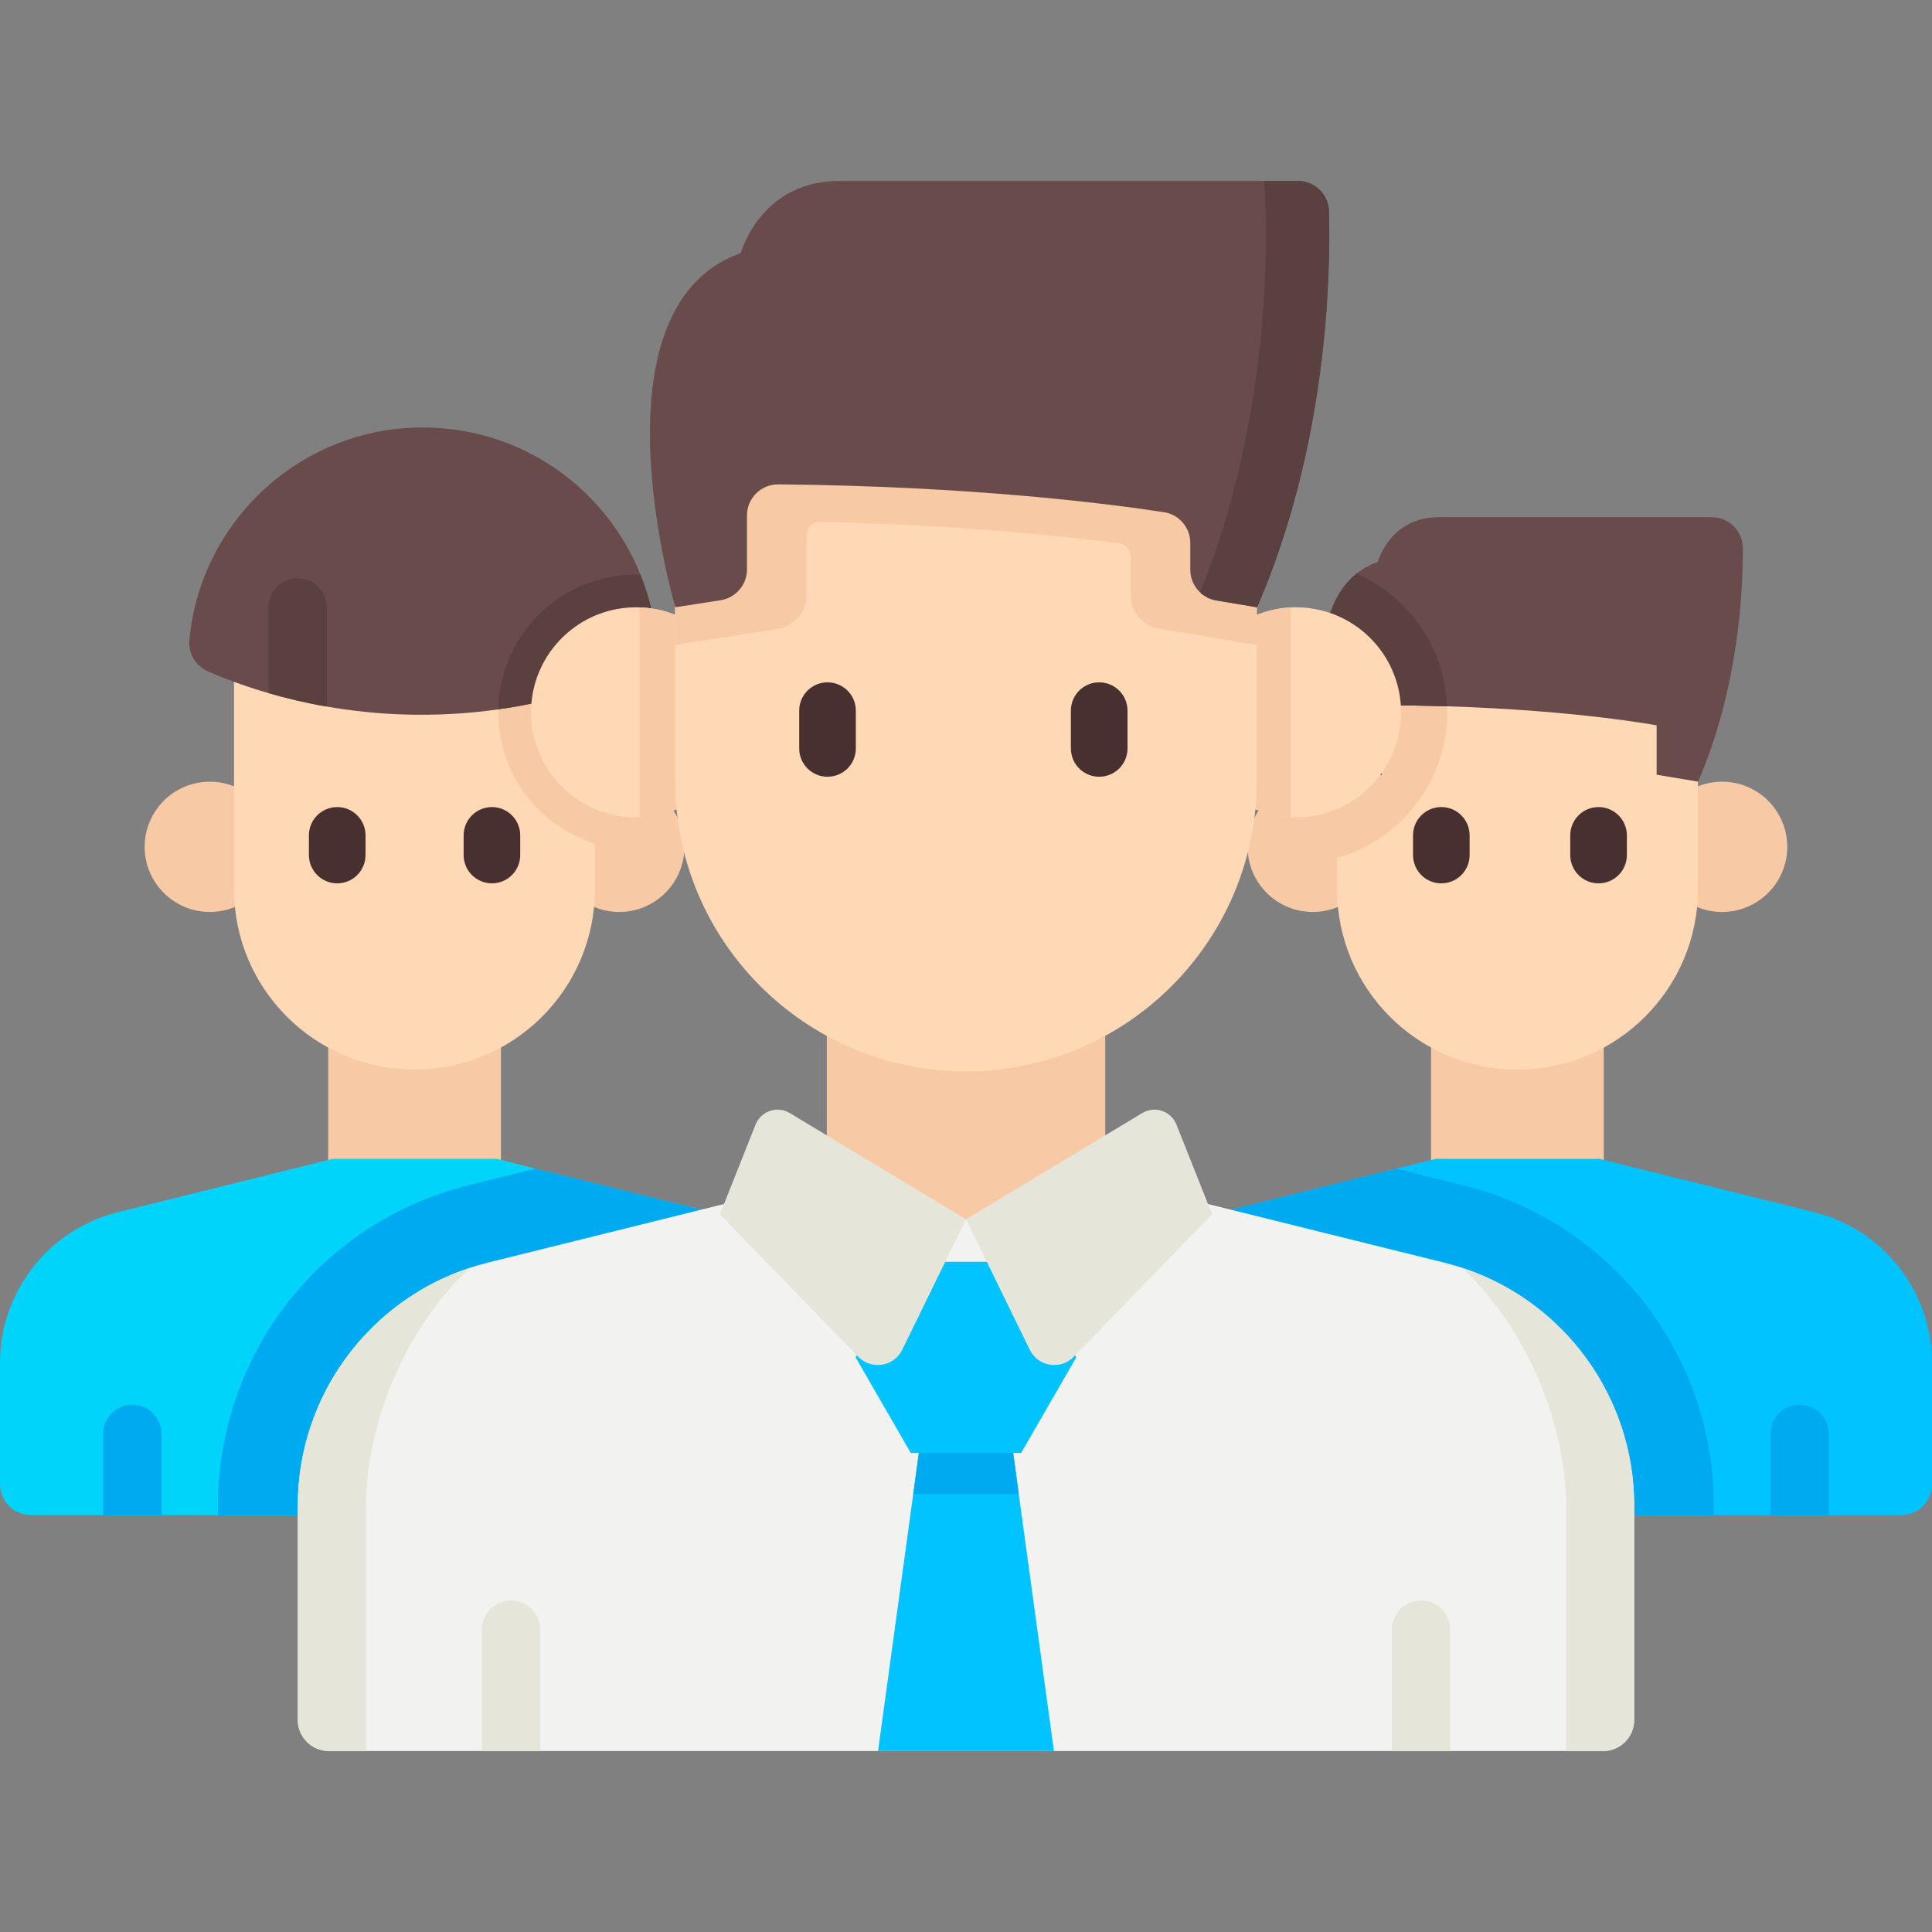
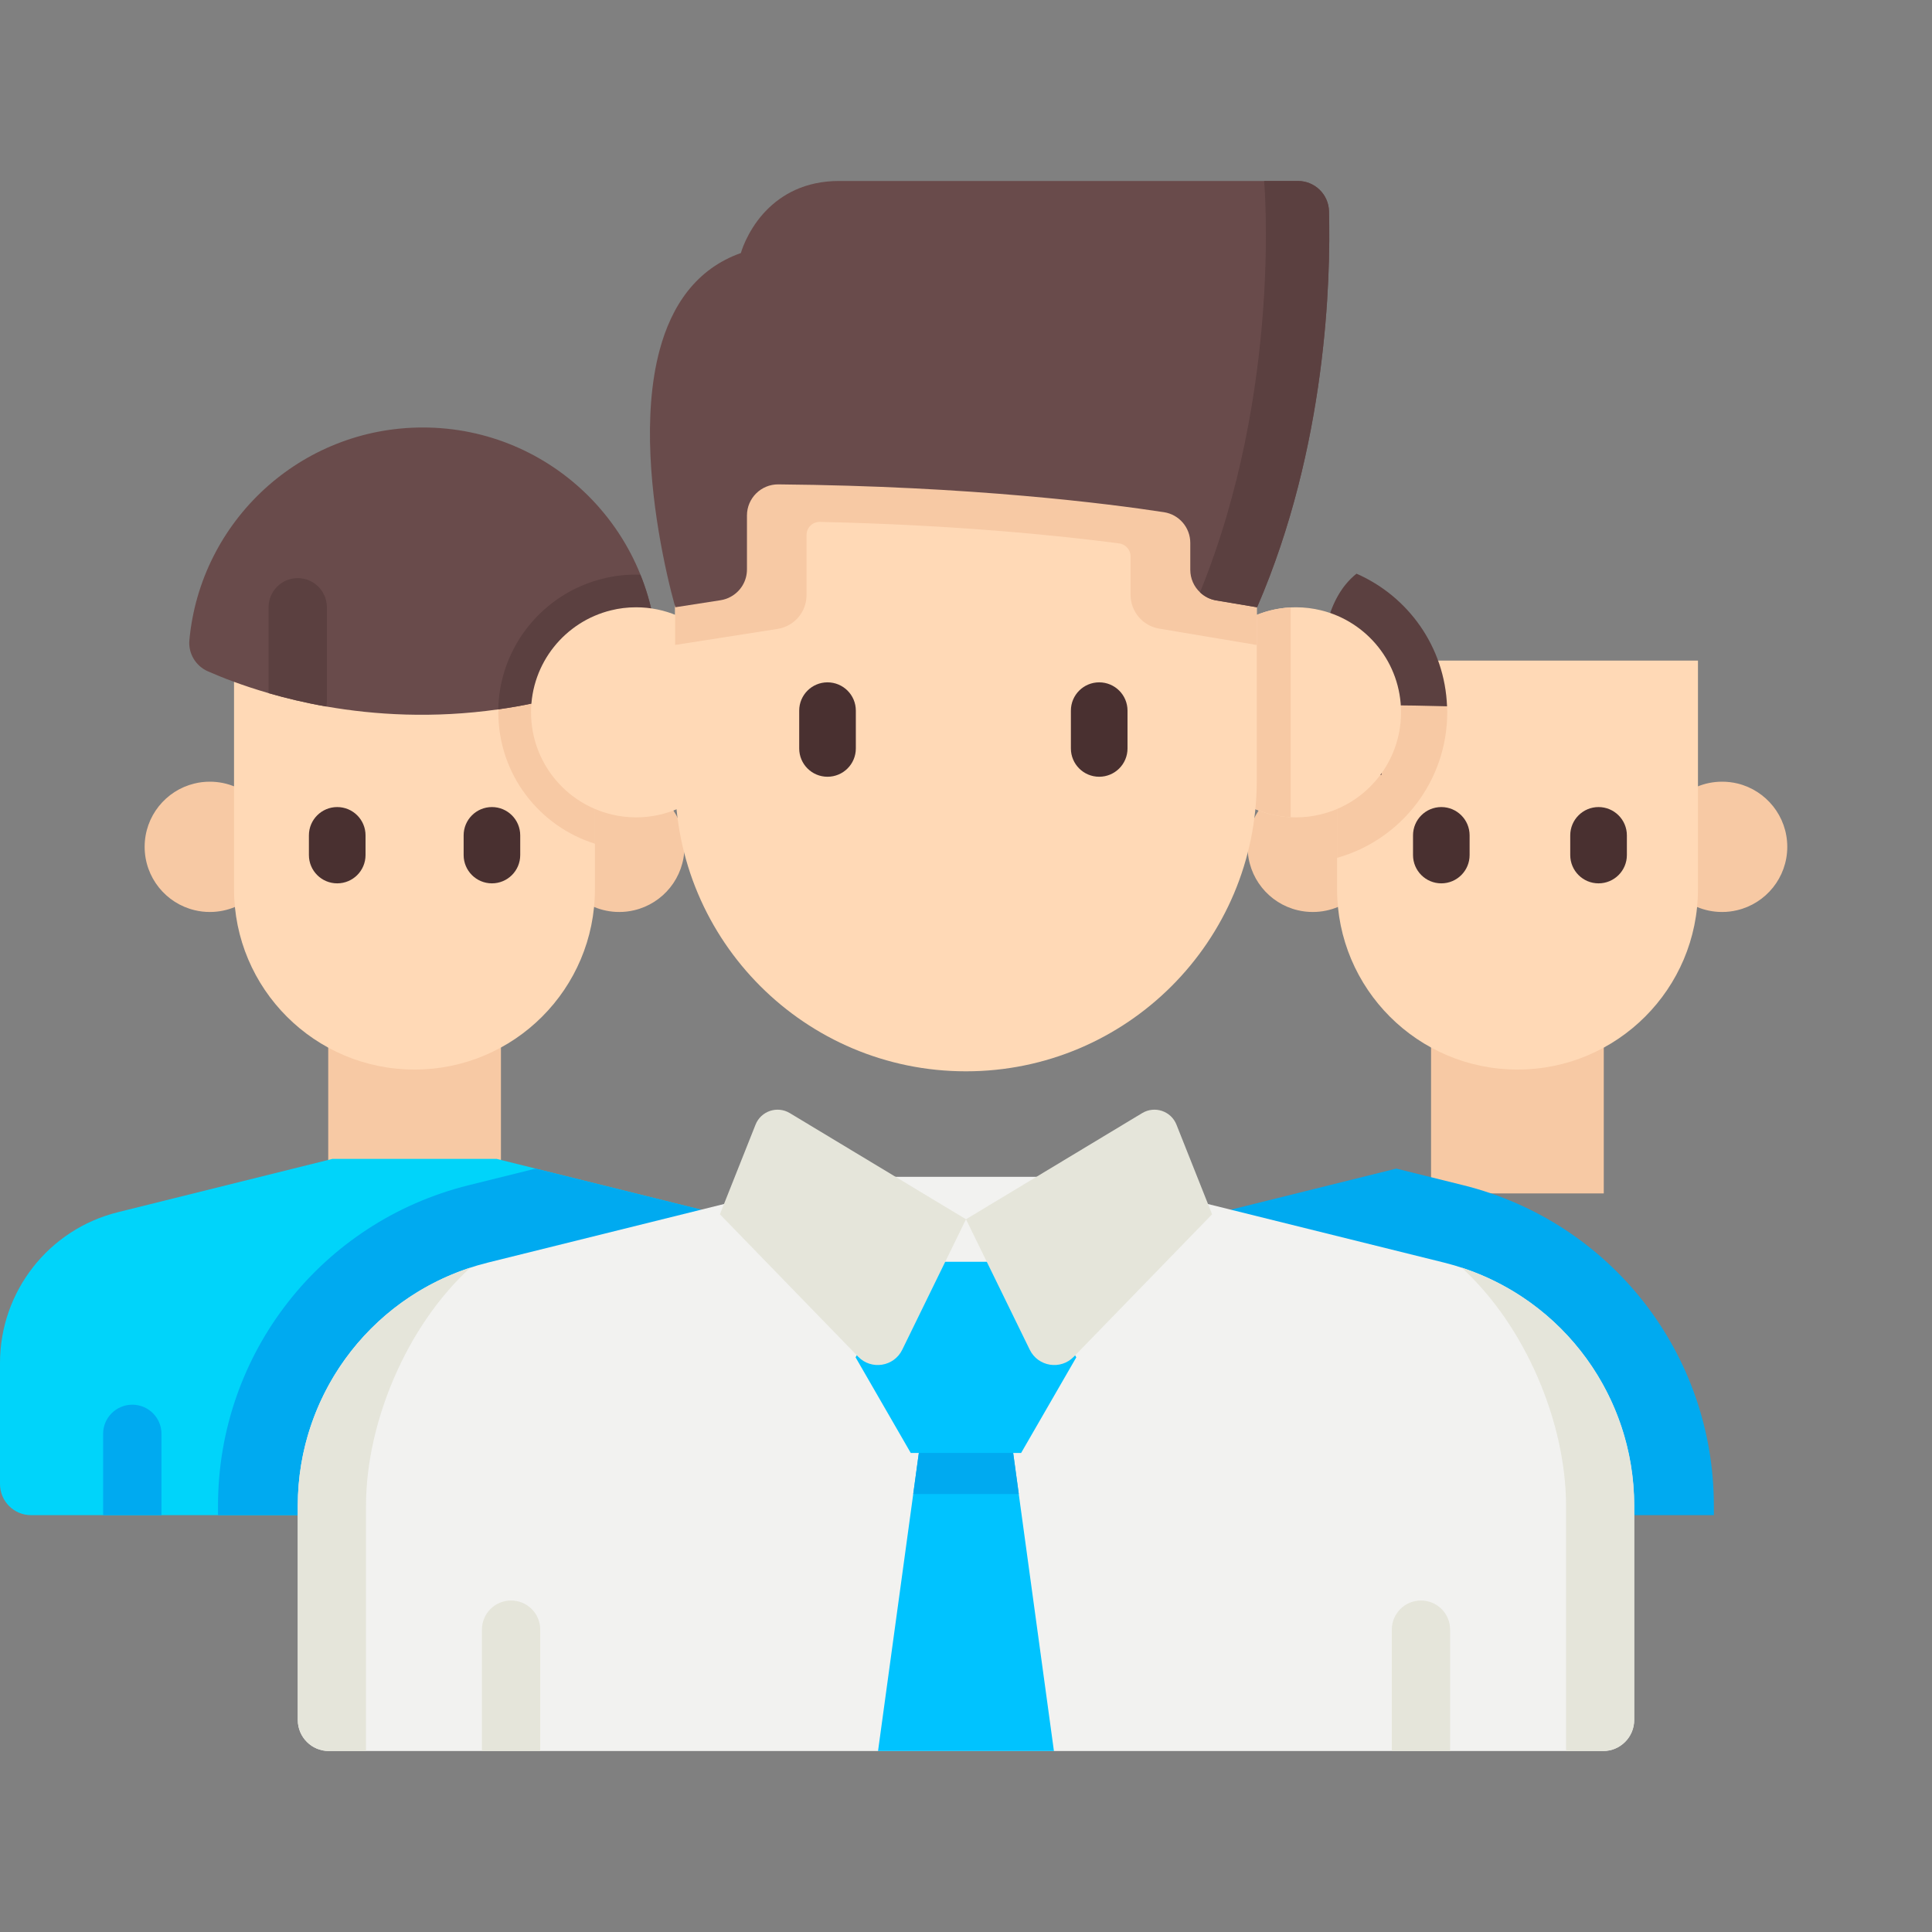
<svg xmlns="http://www.w3.org/2000/svg" width="45" height="45" viewBox="0 0 45 45" fill="none">
  <rect x="0" y="0" width="45" height="45" fill="#808080" stroke="none" />
  <g clip-path="url(#clip0)">
    <path d="M37.355 24.07H33.332V27.797H37.355V24.07Z" fill="#F7C9A4" />
    <path d="M41.629 19.724C41.629 20.442 41.13 21.044 40.46 21.201C40.348 21.228 40.232 21.242 40.112 21.242C39.273 21.242 38.594 20.563 38.594 19.724C38.594 18.886 39.273 18.207 40.112 18.207C40.237 18.207 40.358 18.222 40.474 18.25C41.137 18.413 41.629 19.011 41.629 19.724Z" fill="#F7C9A4" />
    <path d="M32.094 19.724C32.094 20.563 31.415 21.242 30.577 21.242C30.456 21.242 30.339 21.228 30.227 21.201C29.557 21.044 29.059 20.442 29.059 19.724C29.059 19.011 29.551 18.413 30.214 18.251C30.33 18.222 30.452 18.207 30.577 18.207C31.415 18.207 32.094 18.886 32.094 19.724Z" fill="#F7C9A4" />
-     <path d="M39.549 15.387V20.709C39.549 23.03 37.666 24.912 35.346 24.912C33.024 24.912 31.143 23.03 31.143 20.709V15.387H39.549Z" fill="#FFD9B6" />
+     <path d="M39.549 15.387V20.709C39.549 23.03 37.666 24.912 35.346 24.912C33.024 24.912 31.143 23.03 31.143 20.709V15.387H39.549" fill="#FFD9B6" />
    <path d="M33.709 16.591C33.709 18.205 32.623 19.566 31.143 19.981V15.387H33.497C33.634 15.762 33.709 16.168 33.709 16.591Z" fill="#F7C9A4" />
-     <path d="M39.551 18.206L38.586 18.045V16.895C38.586 16.895 36.751 16.547 33.704 16.451C33.225 16.437 32.716 16.428 32.179 16.428V18.045L31.144 18.206C31.144 18.206 30.072 14.585 31.595 13.362C31.736 13.248 31.901 13.155 32.091 13.088C32.091 13.088 32.372 12.046 33.513 12.046H39.87C40.268 12.046 40.592 12.367 40.594 12.765C40.599 13.869 40.473 16.078 39.551 18.206Z" fill="#694B4B" />
    <path d="M33.704 16.451C33.225 16.437 32.716 16.428 32.179 16.428V18.045L31.144 18.206C31.144 18.206 30.072 14.584 31.595 13.362C32.799 13.888 33.651 15.067 33.704 16.451Z" fill="#5B4040" />
-     <path d="M45.001 31.746V34.566C45.001 34.967 44.676 35.291 44.276 35.291H25.689V31.746C25.689 30.083 26.821 28.633 28.436 28.234L28.669 28.176L32.524 27.219L33.432 26.993H37.258L42.252 28.234C43.867 28.633 45.001 30.083 45.001 31.746Z" fill="#00C3FF" />
    <path d="M39.919 35.07V35.291H25.688V31.746C25.688 30.083 26.82 28.634 28.434 28.234L32.522 27.219L34.082 27.606C37.519 28.46 39.919 31.529 39.919 35.07Z" fill="#00AAF0" />
    <path d="M28.771 35.971C28.396 35.971 28.092 35.666 28.092 35.291V33.397C28.092 33.022 28.396 32.718 28.771 32.718C29.146 32.718 29.45 33.022 29.45 33.397V35.291C29.45 35.666 29.146 35.971 28.771 35.971Z" fill="#00AAF0" />
-     <path d="M42.596 33.397V35.291H41.238V33.397C41.238 33.021 41.542 32.718 41.917 32.718C42.292 32.718 42.596 33.021 42.596 33.397Z" fill="#00AAF0" />
    <path d="M11.668 23.329H7.645V27.41H11.668V23.329Z" fill="#F7C9A4" />
    <path d="M15.942 19.724C15.942 20.442 15.443 21.044 14.773 21.201C14.661 21.228 14.544 21.242 14.424 21.242C13.586 21.242 12.906 20.563 12.906 19.724C12.906 18.886 13.586 18.207 14.424 18.207C14.549 18.207 14.671 18.222 14.786 18.25C15.45 18.413 15.942 19.011 15.942 19.724Z" fill="#F7C9A4" />
    <path d="M6.405 19.724C6.405 20.563 5.726 21.242 4.887 21.242C4.767 21.242 4.65 21.228 4.538 21.201C3.868 21.044 3.369 20.442 3.369 19.724C3.369 19.011 3.861 18.413 4.524 18.251C4.64 18.222 4.762 18.207 4.887 18.207C5.725 18.207 6.405 18.886 6.405 19.724Z" fill="#F7C9A4" />
    <path d="M13.857 15.387V20.709C13.857 23.03 11.976 24.912 9.654 24.912C7.334 24.912 5.451 23.03 5.451 20.709V15.387H13.857Z" fill="#FFD9B6" />
    <path d="M13.859 15.387V19.652C12.555 19.247 11.607 18.031 11.607 16.591C11.607 16.165 11.691 15.759 11.842 15.387H13.859V15.387Z" fill="#F7C9A4" />
    <path d="M19.311 31.746V35.291H0.724C0.324 35.291 0 34.967 0 34.566V31.746C0 30.083 1.134 28.633 2.748 28.234L7.742 26.993H11.569L12.477 27.219L16.331 28.176L16.565 28.234C18.179 28.633 19.311 30.083 19.311 31.746Z" fill="#00D4FA" />
    <path d="M19.31 31.746V35.291H5.078V35.07C5.078 31.529 7.479 28.46 10.916 27.606L12.475 27.219L16.563 28.233C18.178 28.634 19.31 30.082 19.31 31.746Z" fill="#00AAF0" />
    <path d="M3.761 33.397V35.291H2.402V33.397C2.402 33.021 2.707 32.718 3.081 32.718C3.456 32.717 3.761 33.021 3.761 33.397Z" fill="#00AAF0" />
    <path d="M16.23 35.971C15.855 35.971 15.551 35.666 15.551 35.291V33.397C15.551 33.022 15.855 32.718 16.23 32.718C16.605 32.718 16.909 33.022 16.909 33.397V35.291C16.909 35.666 16.605 35.971 16.23 35.971Z" fill="#00AAF0" />
    <path d="M15.31 15.417C14.014 16.018 12.767 16.358 11.608 16.522C10.091 16.738 8.726 16.652 7.602 16.456C7.104 16.369 6.653 16.259 6.258 16.145C5.644 15.968 5.162 15.777 4.841 15.636C4.558 15.511 4.383 15.22 4.411 14.911C4.668 12.132 7.004 9.957 9.849 9.957C11.356 9.957 12.722 10.568 13.71 11.557C14.227 12.075 14.641 12.695 14.918 13.386C15.172 14.013 15.31 14.698 15.31 15.417Z" fill="#694B4B" />
    <path d="M15.308 15.417C14.011 16.018 12.764 16.358 11.605 16.522C11.636 15.045 12.666 13.814 14.046 13.477C14.291 13.415 14.549 13.384 14.813 13.384C14.848 13.384 14.881 13.385 14.916 13.386C15.169 14.013 15.308 14.698 15.308 15.417Z" fill="#5B4040" />
    <path d="M7.614 14.145V16.321C7.614 16.367 7.609 16.413 7.6 16.456C7.102 16.369 6.652 16.26 6.256 16.145V14.145C6.256 13.771 6.559 13.466 6.935 13.466C7.31 13.466 7.614 13.771 7.614 14.145Z" fill="#5B4040" />
    <path d="M38.062 35.07V40.061C38.062 40.461 37.738 40.785 37.338 40.785H7.66C7.26 40.785 6.936 40.461 6.936 40.061V35.07C6.936 32.39 8.762 30.054 11.364 29.408L16.33 28.176L19.416 27.41H25.582L28.668 28.176L33.634 29.408C36.236 30.054 38.062 32.39 38.062 35.07Z" fill="#F2F2F0" />
    <path d="M10.957 29.525C9.465 30.887 8.525 33.146 8.525 35.07V40.785H7.66C7.26 40.785 6.936 40.461 6.936 40.061V35.07C6.935 32.531 8.573 30.302 10.957 29.525Z" fill="#E5E5DA" />
    <path d="M34.043 29.525C35.535 30.887 36.476 33.146 36.476 35.07V40.785H37.341C37.741 40.785 38.065 40.461 38.065 40.061V35.07C38.065 32.531 36.427 30.302 34.043 29.525Z" fill="#E5E5DA" />
    <path d="M24.548 40.785H20.451L21.271 34.799L21.493 33.169H23.506L23.729 34.799L24.548 40.785Z" fill="#00C3FF" />
    <path d="M23.73 34.799H21.271L21.494 33.169H23.507L23.73 34.799Z" fill="#00AAF0" />
    <path d="M21.213 33.842L19.928 31.615L21.213 29.389H23.784L25.069 31.615L23.784 33.842H21.213Z" fill="#00C3FF" />
-     <path d="M25.743 22.401H19.258V28.409H25.743V22.401Z" fill="#F7C9A4" />
    <path d="M32.633 16.591C32.633 17.749 31.828 18.719 30.749 18.972C30.568 19.015 30.381 19.038 30.187 19.038C28.835 19.038 27.74 17.943 27.74 16.591C27.74 15.241 28.835 14.145 30.187 14.145C30.389 14.145 30.584 14.17 30.771 14.216C31.84 14.477 32.633 15.442 32.633 16.591Z" fill="#FFD9B6" />
    <path d="M30.062 14.148C28.768 14.214 27.74 15.283 27.74 16.591C27.74 17.901 28.768 18.969 30.062 19.035V14.148Z" fill="#F7C9A4" />
    <path d="M17.262 16.591C17.262 17.942 16.167 19.038 14.816 19.038C14.622 19.038 14.434 19.015 14.253 18.972C13.172 18.718 12.369 17.749 12.369 16.591C12.369 15.442 13.162 14.478 14.231 14.216C14.418 14.169 14.614 14.145 14.816 14.145C16.167 14.145 17.262 15.24 17.262 16.591Z" fill="#FFD9B6" />
-     <path d="M14.895 14.147V19.036C16.209 18.994 17.262 17.916 17.262 16.591C17.262 15.267 16.209 14.189 14.895 14.147Z" fill="#F7C9A4" />
    <path d="M29.273 9.599V18.178C29.273 21.919 26.24 24.953 22.499 24.953C18.758 24.953 15.725 21.919 15.725 18.178V9.599C15.725 9.599 29.273 9.599 29.273 9.599Z" fill="#FFD9B6" />
    <path d="M25.602 18.092C25.238 18.092 24.943 17.797 24.943 17.433V16.552C24.943 16.188 25.238 15.893 25.602 15.893C25.967 15.893 26.262 16.188 26.262 16.552V17.433C26.262 17.797 25.967 18.092 25.602 18.092Z" fill="#493030" />
    <path d="M19.274 18.092C18.91 18.092 18.615 17.797 18.615 17.433V16.552C18.615 16.188 18.91 15.893 19.274 15.893C19.639 15.893 19.934 16.188 19.934 16.552V17.433C19.934 17.797 19.639 18.092 19.274 18.092Z" fill="#493030" />
    <path d="M33.571 20.575C33.207 20.575 32.912 20.28 32.912 19.916V19.457C32.912 19.093 33.207 18.798 33.571 18.798C33.935 18.798 34.23 19.093 34.23 19.457V19.916C34.23 20.28 33.935 20.575 33.571 20.575Z" fill="#493030" />
    <path d="M37.233 20.575C36.869 20.575 36.574 20.28 36.574 19.916V19.457C36.574 19.093 36.869 18.798 37.233 18.798C37.597 18.798 37.893 19.093 37.893 19.457V19.916C37.893 20.28 37.597 20.575 37.233 20.575Z" fill="#493030" />
    <path d="M7.854 20.575C7.49 20.575 7.195 20.28 7.195 19.916V19.457C7.195 19.093 7.49 18.798 7.854 18.798C8.219 18.798 8.514 19.093 8.514 19.457V19.916C8.514 20.28 8.219 20.575 7.854 20.575Z" fill="#493030" />
    <path d="M11.458 20.575C11.094 20.575 10.799 20.28 10.799 19.916V19.457C10.799 19.093 11.094 18.798 11.458 18.798C11.822 18.798 12.117 19.093 12.117 19.457V19.916C12.117 20.28 11.822 20.575 11.458 20.575Z" fill="#493030" />
    <path d="M29.273 9.599V15.023L27 14.642C26.615 14.577 26.333 14.244 26.333 13.854V12.959C26.333 12.806 26.219 12.677 26.067 12.657C24.659 12.473 22.245 12.225 19.097 12.156C18.926 12.152 18.786 12.291 18.786 12.461V13.859C18.786 14.253 18.5 14.588 18.11 14.649L15.725 15.022V9.599L29.273 9.599Z" fill="#F7C9A4" />
    <path d="M29.28 14.145L28.329 13.985C28.182 13.961 28.052 13.893 27.951 13.796C27.81 13.665 27.724 13.476 27.724 13.271V12.645C27.724 12.288 27.464 11.984 27.111 11.93C25.836 11.734 22.64 11.323 18.128 11.282C17.726 11.279 17.398 11.605 17.398 12.007V13.264C17.398 13.535 17.249 13.774 17.023 13.898C16.951 13.939 16.87 13.966 16.785 13.98L15.73 14.144C15.73 14.144 15.73 14.144 15.73 14.143C15.722 14.117 15.579 13.63 15.437 12.901C15.435 12.893 15.434 12.884 15.432 12.876C15.188 11.627 14.947 9.687 15.368 8.139C15.501 7.649 15.708 7.172 16.025 6.772C16.332 6.385 16.734 6.079 17.256 5.894C17.256 5.894 17.384 5.42 17.779 4.975C17.803 4.949 17.828 4.924 17.853 4.897C18.205 4.536 18.744 4.215 19.549 4.215H30.231C30.624 4.215 30.945 4.527 30.955 4.92C30.996 6.482 30.905 10.392 29.28 14.145Z" fill="#694B4B" />
    <path d="M29.28 14.145L28.329 13.985C28.182 13.961 28.053 13.893 27.951 13.796C29.876 9.068 29.444 4.215 29.444 4.215H30.231C30.624 4.215 30.945 4.527 30.955 4.92C30.996 6.482 30.905 10.392 29.28 14.145Z" fill="#5B4040" />
    <path d="M12.583 37.958V40.785H11.225V37.958C11.225 37.582 11.529 37.279 11.904 37.279C12.279 37.279 12.583 37.582 12.583 37.958Z" fill="#E5E5DA" />
    <path d="M33.776 37.958V40.785H32.418V37.958C32.418 37.582 32.722 37.279 33.097 37.279C33.472 37.279 33.776 37.582 33.776 37.958Z" fill="#E5E5DA" />
    <path d="M18.396 25.926L22.5 28.399L21.015 31.438C20.822 31.833 20.295 31.917 19.989 31.601L16.768 28.283L17.598 26.195C17.724 25.878 18.104 25.75 18.396 25.926Z" fill="#E5E5DA" />
    <path d="M26.604 25.926L22.5 28.399L23.985 31.438C24.178 31.833 24.705 31.917 25.011 31.601L28.232 28.283L27.402 26.195C27.276 25.878 26.896 25.75 26.604 25.926Z" fill="#E5E5DA" />
  </g>
  <defs>
    <clipPath id="clip0">
      <rect width="45" height="45" fill="white" />
    </clipPath>
  </defs>
</svg>